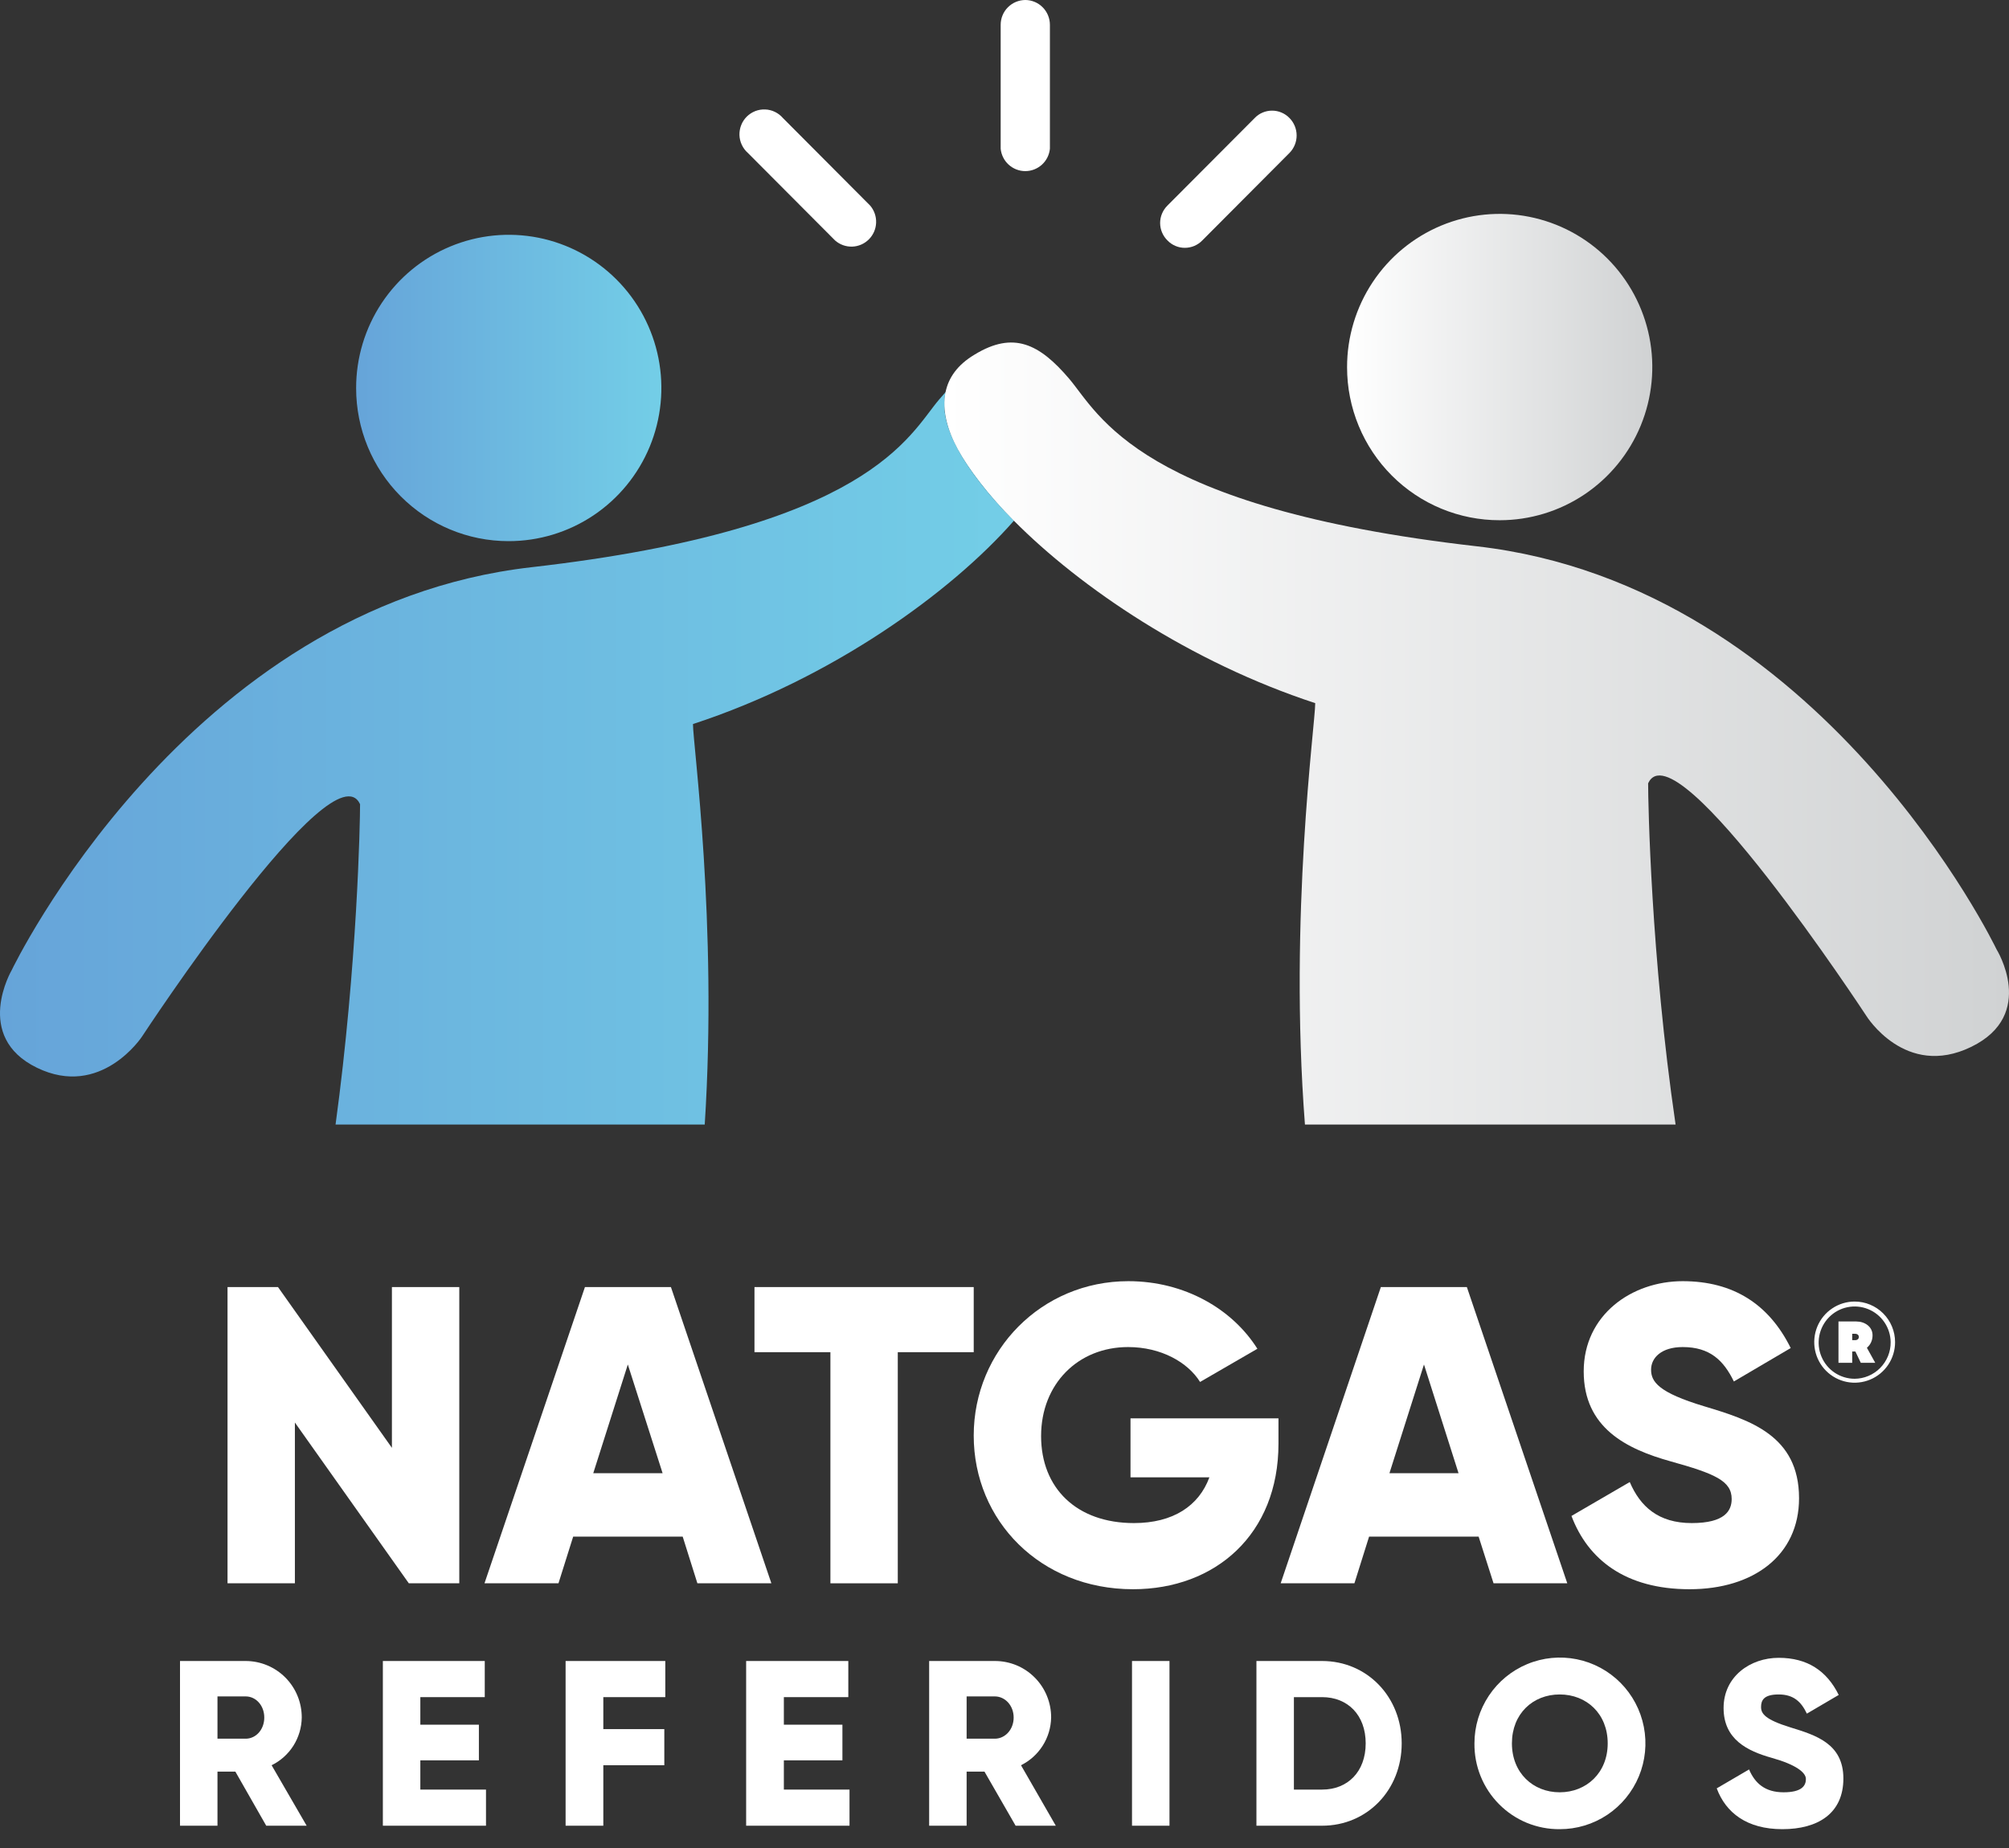
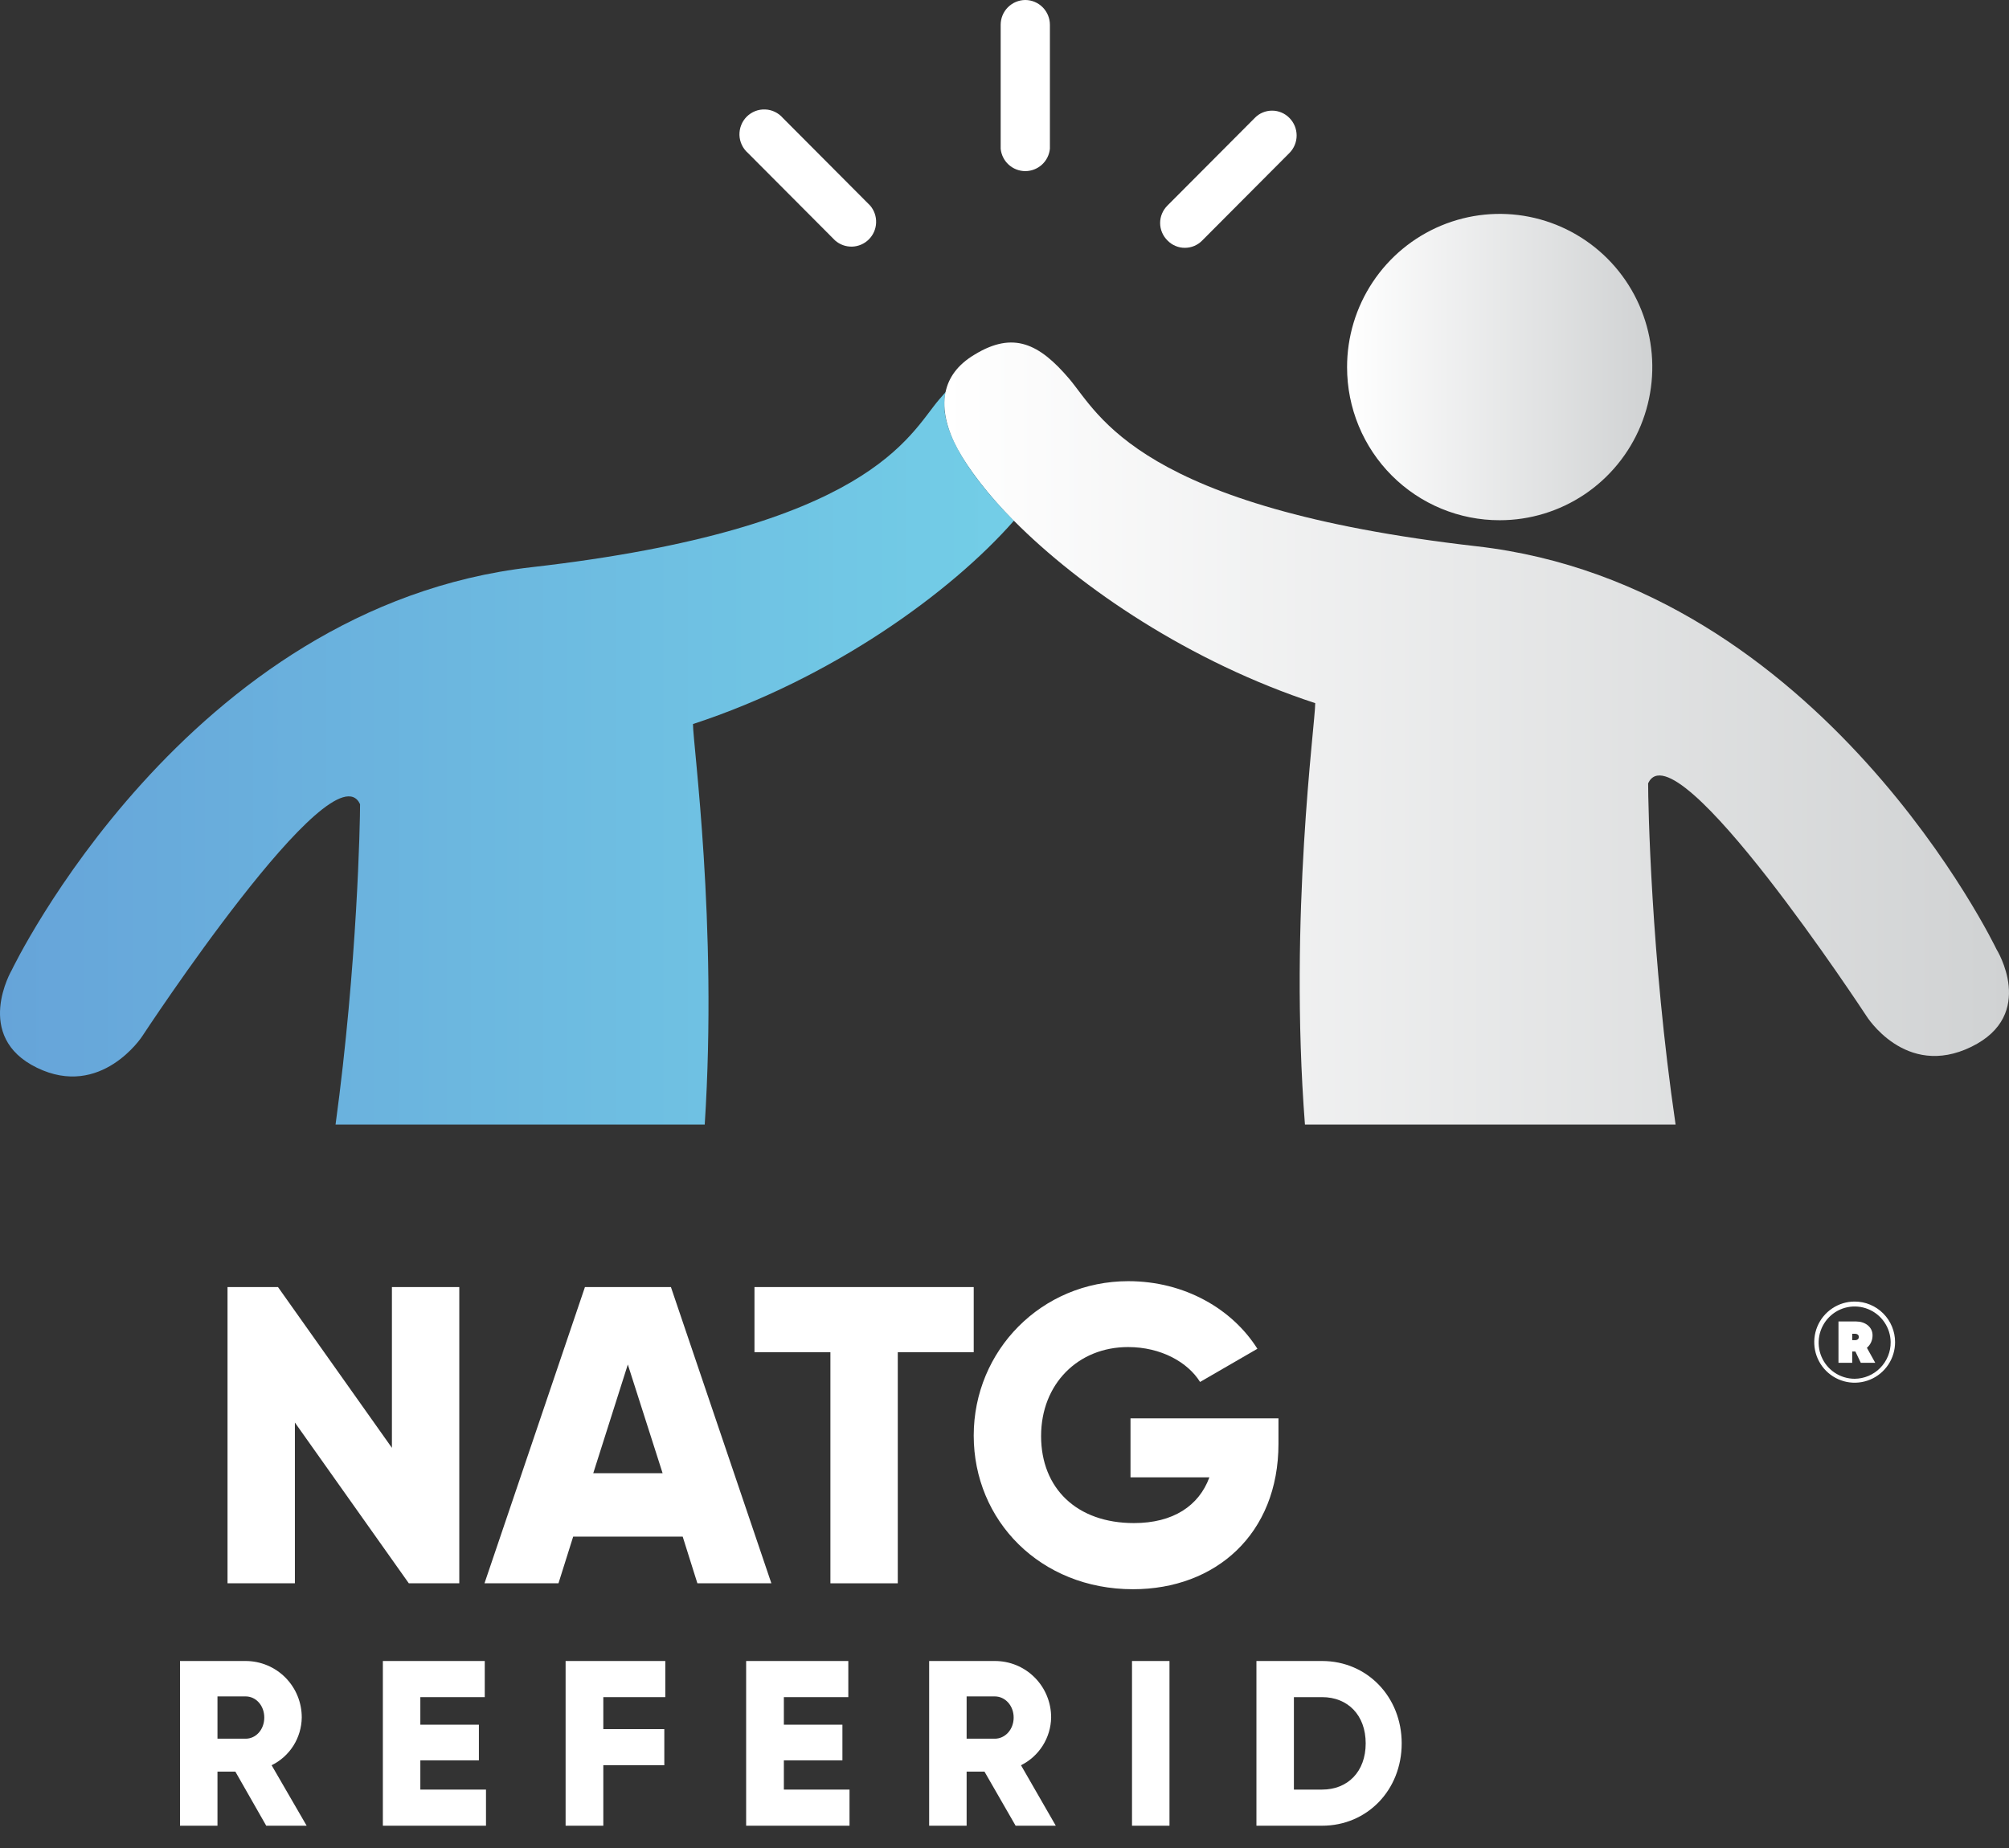
<svg xmlns="http://www.w3.org/2000/svg" width="75" height="69" viewBox="0 0 75 69" fill="none">
  <rect x="0" y="0" width="75" height="69" fill="#333333" stroke="none" />
-   <path d="M18.983 20.205C20.111 20.207 21.214 19.872 22.152 19.245C23.091 18.617 23.822 17.724 24.255 16.679C24.687 15.633 24.801 14.483 24.581 13.372C24.361 12.262 23.819 11.242 23.021 10.442C22.224 9.642 21.208 9.097 20.102 8.876C18.996 8.656 17.849 8.77 16.808 9.204C15.766 9.638 14.877 10.372 14.251 11.314C13.626 12.256 13.293 13.363 13.295 14.495C13.295 16.009 13.894 17.462 14.961 18.532C16.028 19.603 17.475 20.205 18.983 20.205Z" fill="url(#paint0_linear_536_5380)" />
  <path d="M25.87 27.034C31.038 25.345 35.491 22.132 37.851 19.443C36.9 18.488 36.177 17.561 35.757 16.771C35.336 15.982 35.162 15.312 35.299 14.642L35.052 14.926C33.937 16.239 32.483 19.736 19.844 21.178C6.93 22.646 0.437 36.223 0.437 36.223C0.437 36.223 -1.017 38.702 1.379 39.867C3.775 41.033 5.302 38.702 5.302 38.702C5.302 38.702 12.427 27.833 13.442 30.027C13.442 30.706 13.341 36.003 12.527 41.988H26.309C26.794 34.47 25.87 27.796 25.87 27.034Z" fill="url(#paint1_linear_536_5380)" />
  <path d="M55.986 19.424C57.114 19.424 58.216 19.089 59.153 18.46C60.09 17.831 60.82 16.937 61.251 15.892C61.682 14.846 61.794 13.696 61.574 12.586C61.353 11.477 60.81 10.458 60.012 9.658C59.214 8.859 58.198 8.315 57.092 8.095C55.986 7.875 54.841 7.99 53.8 8.424C52.759 8.859 51.87 9.593 51.245 10.535C50.62 11.476 50.287 12.583 50.289 13.714C50.289 14.465 50.436 15.208 50.723 15.902C51.009 16.595 51.429 17.225 51.958 17.755C52.487 18.285 53.115 18.706 53.807 18.992C54.498 19.279 55.239 19.425 55.986 19.424Z" fill="url(#paint2_linear_536_5380)" />
  <path d="M35.757 16.771C36.177 17.561 36.9 18.488 37.851 19.442C38.445 18.772 38.912 18.13 39.214 17.551C39.89 16.275 40.037 14.889 38.583 14.017C37.129 13.145 36.315 13.549 35.299 14.641C35.162 15.312 35.373 16.064 35.757 16.771Z" fill="url(#paint3_linear_536_5380)" />
  <path d="M74.533 35.443C74.533 35.443 68.04 21.866 55.127 20.397C42.488 18.956 41.033 15.459 39.918 14.146C38.802 12.833 37.833 12.356 36.388 13.237C35.738 13.623 35.409 14.109 35.299 14.642C35.162 15.312 35.373 16.064 35.757 16.771C36.141 17.478 36.9 18.488 37.851 19.442C40.339 21.949 44.426 24.721 49.1 26.254C49.1 27.043 48.112 34.158 48.716 41.988H62.553C61.629 35.691 61.528 29.953 61.528 29.247C62.544 27.052 69.668 37.921 69.668 37.921C69.668 37.921 71.122 40.29 73.591 39.087C76.06 37.885 74.533 35.443 74.533 35.443Z" fill="url(#paint4_linear_536_5380)" />
  <path d="M38.281 0C38.036 0 37.801 0.098 37.627 0.272C37.454 0.445 37.357 0.681 37.357 0.927V5.554C37.38 5.783 37.486 5.995 37.656 6.149C37.826 6.303 38.047 6.389 38.276 6.389C38.505 6.389 38.726 6.303 38.896 6.149C39.066 5.995 39.172 5.783 39.195 5.554V0.927C39.195 0.683 39.099 0.448 38.928 0.275C38.757 0.101 38.524 0.002 38.281 0Z" fill="white" />
  <path d="M29.227 4.406C29.144 4.31 29.043 4.232 28.928 4.177C28.814 4.122 28.69 4.091 28.564 4.087C28.437 4.082 28.311 4.103 28.193 4.149C28.075 4.196 27.968 4.266 27.878 4.355C27.788 4.445 27.717 4.552 27.671 4.67C27.624 4.788 27.602 4.915 27.605 5.042C27.609 5.169 27.639 5.293 27.693 5.408C27.747 5.523 27.824 5.626 27.919 5.71L31.175 8.978C31.351 9.133 31.579 9.215 31.813 9.208C32.047 9.201 32.269 9.104 32.435 8.939C32.601 8.773 32.699 8.551 32.707 8.316C32.716 8.081 32.636 7.852 32.483 7.674L29.227 4.406Z" fill="white" />
  <path d="M48.139 4.407C48.054 4.319 47.954 4.25 47.842 4.203C47.73 4.155 47.611 4.131 47.49 4.131C47.368 4.131 47.248 4.155 47.137 4.202C47.025 4.249 46.924 4.319 46.84 4.407L43.584 7.674C43.498 7.759 43.429 7.861 43.382 7.972C43.334 8.084 43.31 8.205 43.31 8.326C43.31 8.448 43.334 8.568 43.382 8.68C43.429 8.792 43.498 8.893 43.584 8.978C43.669 9.066 43.769 9.135 43.881 9.182C43.993 9.23 44.113 9.254 44.234 9.253C44.355 9.253 44.475 9.229 44.586 9.182C44.698 9.134 44.799 9.065 44.883 8.978L48.139 5.71C48.31 5.536 48.406 5.302 48.406 5.058C48.406 4.814 48.31 4.58 48.139 4.407Z" fill="white" />
  <path d="M8.787 66.149H8.119V68.168H6.72V62.018H9.171C9.446 62.018 9.72 62.073 9.974 62.179C10.229 62.285 10.46 62.441 10.655 62.637C10.849 62.833 11.004 63.066 11.108 63.322C11.213 63.578 11.266 63.853 11.265 64.129C11.26 64.502 11.152 64.865 10.954 65.18C10.755 65.494 10.473 65.747 10.14 65.91L11.448 68.168H9.939L8.787 66.149ZM8.119 64.919H9.171C9.555 64.919 9.866 64.579 9.866 64.129C9.866 63.68 9.555 63.34 9.171 63.34H8.119V64.919Z" fill="white" />
  <path d="M18.143 66.819V68.168H14.293V62.018H18.097V63.367H15.692V64.396H17.878V65.727H15.692V66.819H18.143Z" fill="white" />
  <path d="M22.523 63.367V64.561H24.8V65.91H22.523V68.168H21.115V62.018H24.837V63.367H22.523Z" fill="white" />
  <path d="M31.714 66.819V68.168H27.855V62.018H31.669V63.367H29.263V64.396H31.449V65.727H29.263V66.819H31.714Z" fill="white" />
  <path d="M36.753 66.149H36.086V68.168H34.687V62.018H37.138C37.414 62.017 37.688 62.071 37.944 62.176C38.2 62.282 38.432 62.438 38.627 62.634C38.823 62.83 38.978 63.063 39.083 63.32C39.189 63.577 39.242 63.852 39.241 64.129C39.234 64.501 39.126 64.864 38.927 65.178C38.729 65.492 38.448 65.745 38.116 65.91L39.415 68.168H37.915L36.753 66.149ZM36.086 64.919H37.138C37.522 64.919 37.842 64.579 37.842 64.129C37.842 63.68 37.522 63.34 37.138 63.34H36.086V64.919Z" fill="white" />
  <path d="M43.659 62.018V68.168H42.26V62.018H43.659Z" fill="white" />
  <path d="M52.328 65.093C52.328 66.837 51.039 68.168 49.356 68.168H46.905V62.018H49.356C51.039 62.018 52.328 63.358 52.328 65.093ZM50.984 65.093C50.984 64.038 50.316 63.367 49.356 63.367H48.304V66.819H49.356C50.316 66.819 50.984 66.149 50.984 65.093Z" fill="white" />
-   <path d="M55.044 65.093C55.044 64.459 55.231 63.84 55.583 63.312C55.934 62.785 56.433 62.375 57.016 62.133C57.6 61.89 58.242 61.828 58.862 61.952C59.481 62.076 60.05 62.382 60.496 62.831C60.942 63.28 61.245 63.852 61.367 64.474C61.489 65.096 61.425 65.74 61.182 66.326C60.939 66.911 60.528 67.411 60.002 67.762C59.476 68.112 58.858 68.299 58.227 68.297C57.807 68.301 57.391 68.22 57.002 68.061C56.614 67.901 56.261 67.665 55.965 67.366C55.668 67.068 55.434 66.713 55.276 66.323C55.118 65.933 55.039 65.515 55.044 65.093ZM60.019 65.093C60.019 63.992 59.233 63.267 58.227 63.267C57.221 63.267 56.443 63.992 56.443 65.093C56.443 66.195 57.23 66.92 58.227 66.92C59.223 66.92 60.019 66.195 60.019 65.093Z" fill="white" />
-   <path d="M64.089 66.773L65.296 66.067C65.515 66.581 65.89 66.92 66.585 66.92C67.28 66.92 67.418 66.663 67.418 66.424C67.418 66.186 67.061 65.892 66.146 65.635C65.232 65.378 64.345 64.947 64.345 63.772C64.345 62.597 65.341 61.899 66.402 61.899C67.463 61.899 68.195 62.376 68.643 63.285L67.454 63.983C67.244 63.542 66.96 63.267 66.402 63.267C65.844 63.267 65.744 63.487 65.744 63.735C65.744 63.983 65.89 64.203 66.841 64.497C67.793 64.79 68.817 65.103 68.817 66.406C68.817 67.71 67.866 68.297 66.54 68.297C65.213 68.297 64.427 67.682 64.089 66.773Z" fill="white" />
  <path d="M17.146 48.056V59.117H15.262L11.009 53.114V59.117H8.494V48.056H10.378L14.631 54.059V48.056H17.146Z" fill="white" />
  <path d="M25.486 57.373H21.398L20.849 59.117H18.087L21.837 48.056H25.047L28.797 59.117H26.035L25.486 57.373ZM24.736 55.005L23.438 50.947L22.148 55.005H24.736Z" fill="white" />
  <path d="M36.351 50.488H33.516V59.117H31.001V50.488H28.166V48.056H36.351V50.488Z" fill="white" />
  <path d="M47.728 53.904C47.728 57.282 45.378 59.338 42.296 59.338C38.839 59.338 36.351 56.777 36.351 53.601C36.351 50.424 38.884 47.836 42.122 47.836C44.234 47.836 46.009 48.882 46.941 50.36L44.801 51.599C44.344 50.865 43.347 50.296 42.113 50.296C40.247 50.296 38.866 51.673 38.866 53.619C38.866 55.565 40.192 56.868 42.332 56.868C43.795 56.868 44.756 56.226 45.149 55.161H42.204V52.958H47.728V53.904Z" fill="white" />
-   <path d="M55.2 57.373H51.111L50.563 59.117H47.81L51.55 48.056H54.761L58.51 59.117H55.757L55.2 57.373ZM54.45 55.005L53.16 50.947L51.871 55.005H54.45Z" fill="white" />
-   <path d="M58.666 56.602L60.842 55.336C61.236 56.254 61.912 56.868 63.156 56.868C64.4 56.868 64.647 56.4 64.647 55.969C64.647 55.29 64.016 55.023 62.37 54.564C60.724 54.105 59.123 53.316 59.123 51.205C59.123 49.093 60.916 47.836 62.818 47.836C64.72 47.836 66.046 48.708 66.851 50.333L64.729 51.581C64.345 50.792 63.833 50.296 62.818 50.296C62.031 50.296 61.638 50.691 61.638 51.14C61.638 51.59 61.912 51.994 63.623 52.508C65.333 53.022 67.162 53.601 67.162 55.941C67.162 58.071 65.47 59.338 63.074 59.338C60.678 59.338 59.279 58.227 58.666 56.602Z" fill="white" />
  <path d="M70.747 50.112C70.747 50.412 70.659 50.705 70.493 50.954C70.327 51.203 70.091 51.397 69.816 51.511C69.54 51.626 69.236 51.656 68.944 51.598C68.651 51.539 68.382 51.395 68.171 51.183C67.96 50.971 67.816 50.701 67.758 50.408C67.7 50.114 67.73 49.809 67.844 49.532C67.958 49.256 68.151 49.019 68.4 48.853C68.648 48.686 68.939 48.597 69.238 48.597C69.638 48.597 70.022 48.757 70.305 49.041C70.588 49.325 70.747 49.71 70.747 50.112ZM70.582 50.112C70.579 49.846 70.497 49.587 70.347 49.367C70.197 49.148 69.986 48.978 69.74 48.879C69.494 48.779 69.224 48.755 68.965 48.809C68.705 48.863 68.467 48.993 68.281 49.183C68.095 49.372 67.969 49.613 67.918 49.874C67.868 50.135 67.895 50.406 67.998 50.651C68.1 50.897 68.272 51.106 68.493 51.254C68.714 51.401 68.973 51.48 69.238 51.48C69.416 51.479 69.591 51.442 69.755 51.373C69.919 51.303 70.068 51.202 70.192 51.075C70.317 50.948 70.416 50.798 70.483 50.633C70.55 50.467 70.584 50.291 70.582 50.112ZM69.695 50.323L70.006 50.883H69.467L69.265 50.461H69.147V50.883H68.634V49.341H69.302C69.613 49.341 69.906 49.534 69.906 49.855C69.907 49.944 69.89 50.032 69.853 50.113C69.817 50.194 69.763 50.266 69.695 50.323ZM69.147 50.039H69.247C69.339 50.039 69.394 49.993 69.394 49.919C69.394 49.846 69.339 49.8 69.247 49.8H69.147V50.039Z" fill="white" />
  <defs>
    <linearGradient id="paint0_linear_536_5380" x1="13.295" y1="14.493" x2="24.679" y2="14.493" gradientUnits="userSpaceOnUse">
      <stop stop-color="#66A4D9" />
      <stop offset="1" stop-color="#73CEE7" />
    </linearGradient>
    <linearGradient id="paint1_linear_536_5380" x1="0.001" y1="28.316" x2="37.851" y2="28.316" gradientUnits="userSpaceOnUse">
      <stop stop-color="#66A4D9" />
      <stop offset="1" stop-color="#73CEE7" />
    </linearGradient>
    <linearGradient id="paint2_linear_536_5380" x1="50.29" y1="13.713" x2="61.675" y2="13.713" gradientUnits="userSpaceOnUse">
      <stop stop-color="white" />
      <stop offset="1" stop-color="#D0D2D3" />
    </linearGradient>
    <linearGradient id="paint3_linear_536_5380" x1="0.001" y1="16.507" x2="39.711" y2="16.507" gradientUnits="userSpaceOnUse">
      <stop stop-color="#66A4D9" />
      <stop offset="1" stop-color="#73CEE7" />
    </linearGradient>
    <linearGradient id="paint4_linear_536_5380" x1="35.259" y1="27.389" x2="74.969" y2="27.389" gradientUnits="userSpaceOnUse">
      <stop stop-color="white" />
      <stop offset="1" stop-color="#D0D2D3" />
    </linearGradient>
  </defs>
</svg>